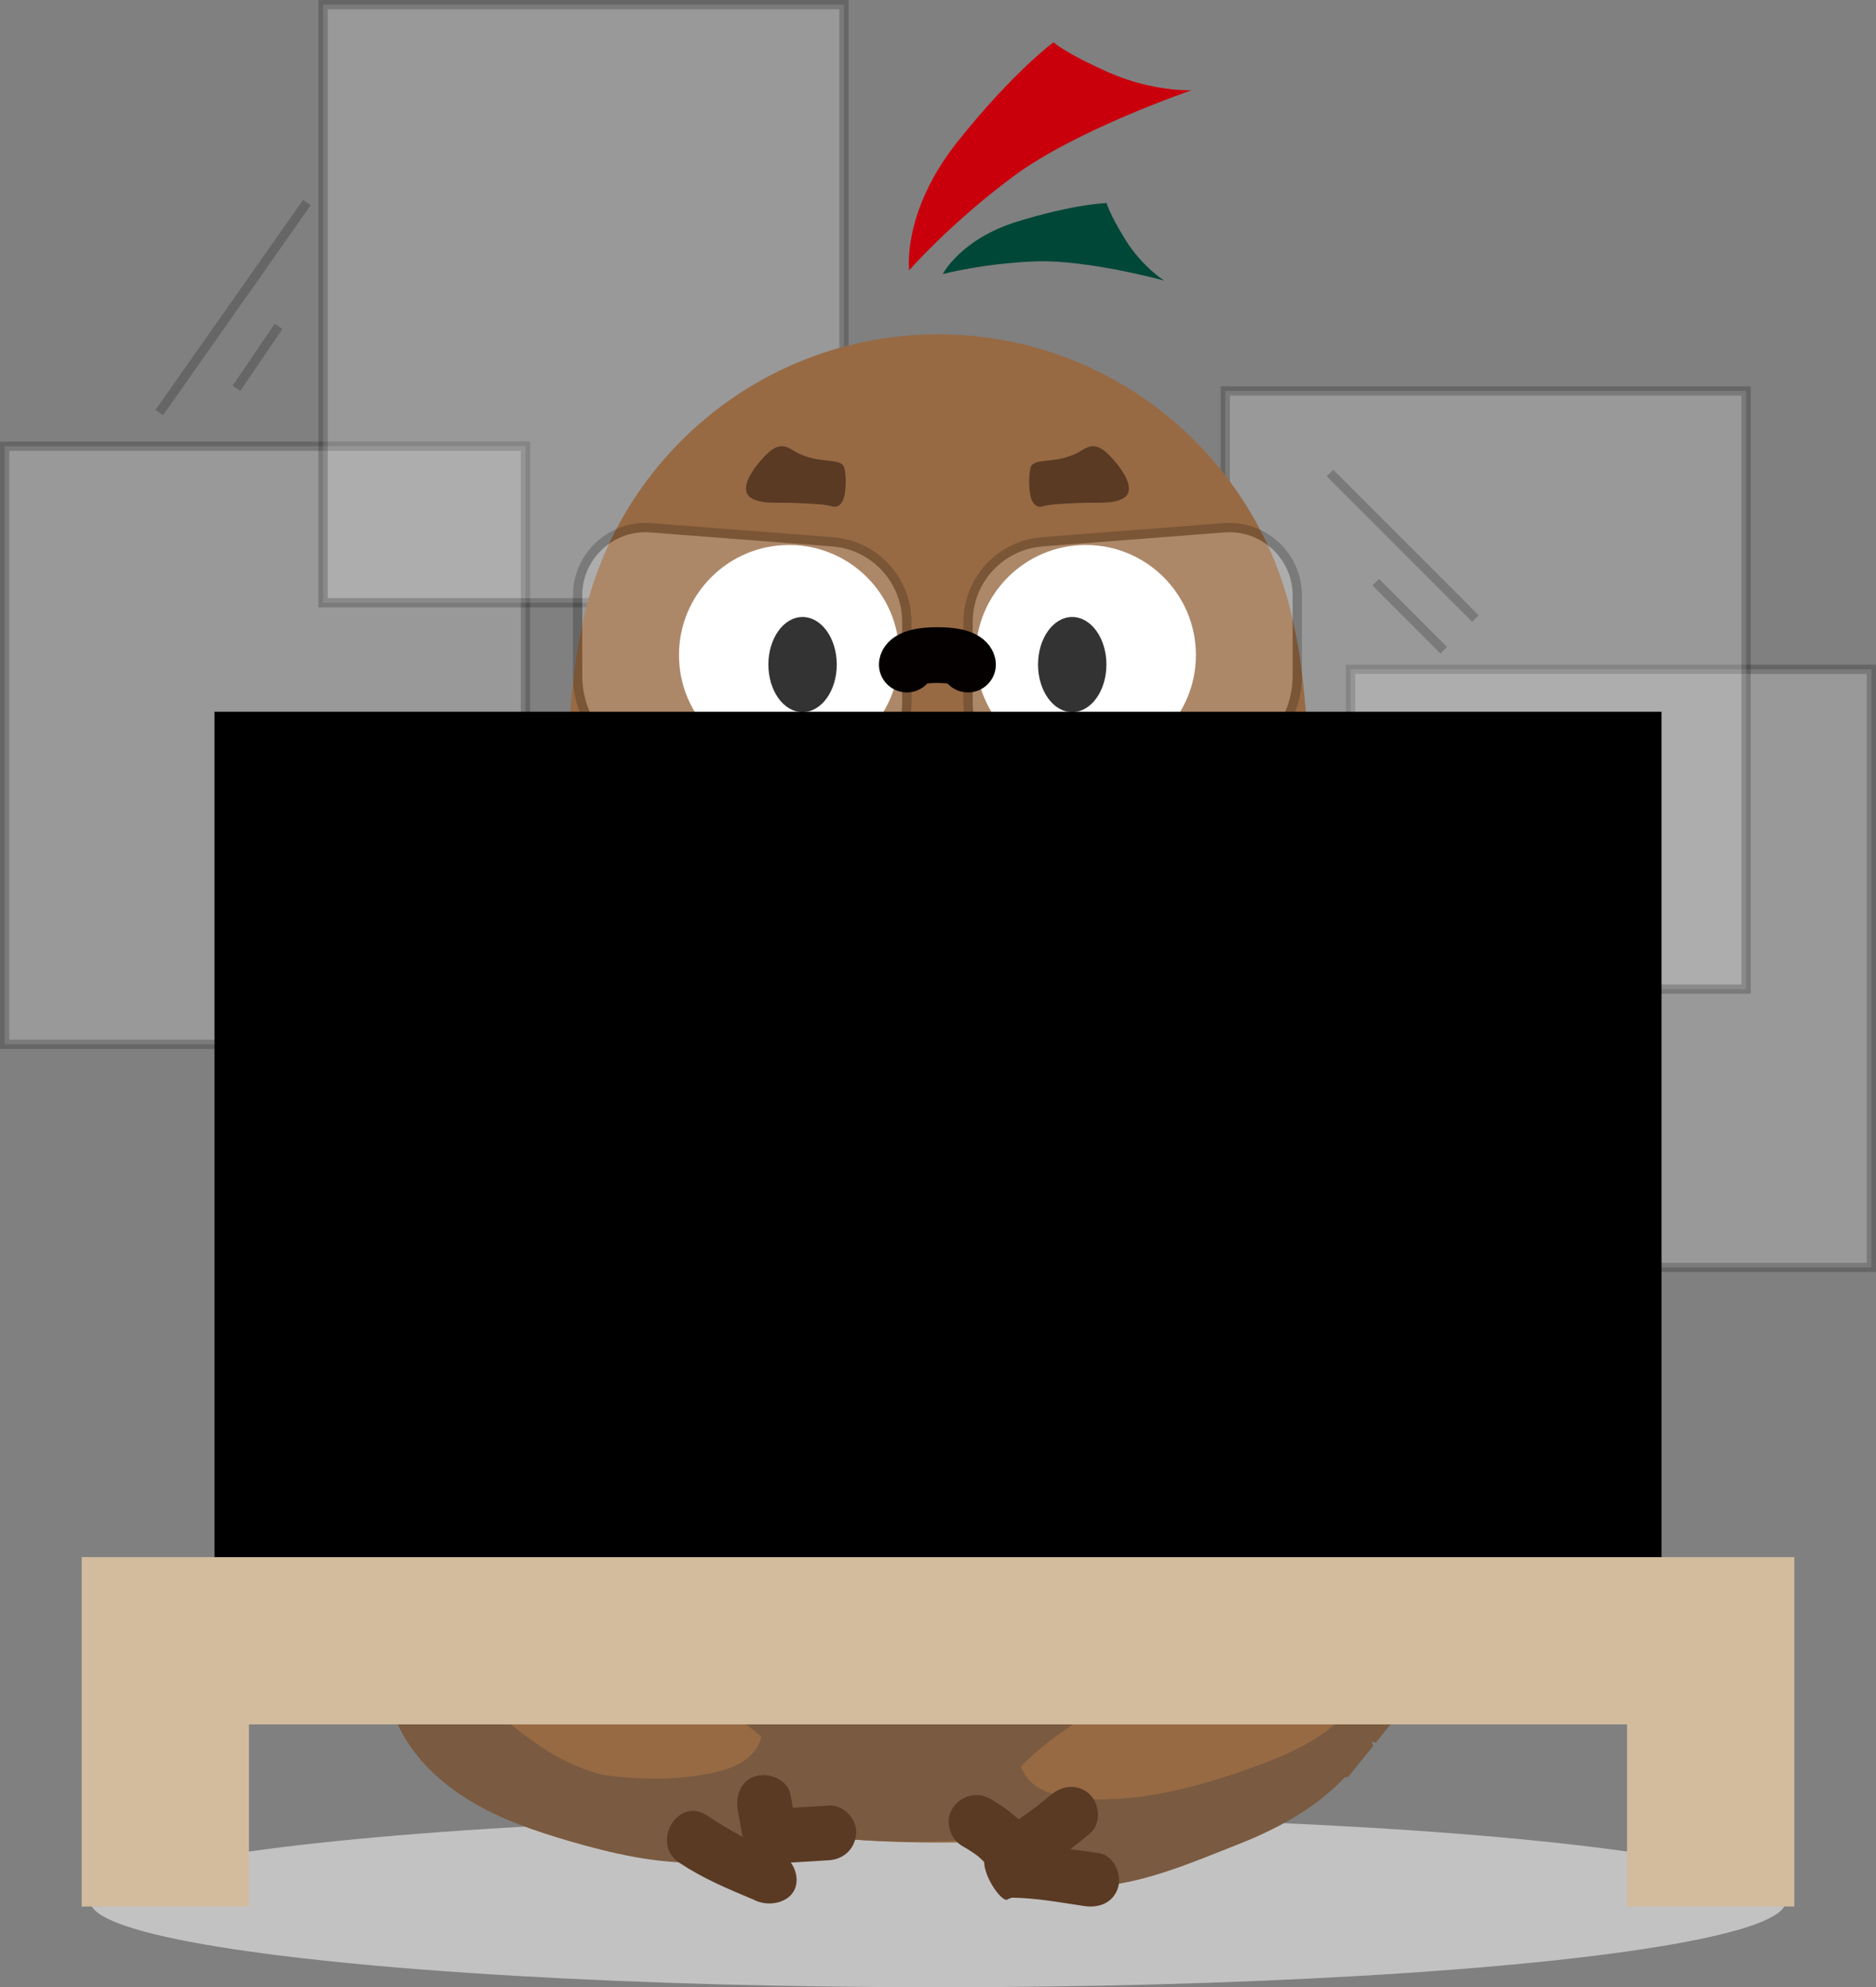
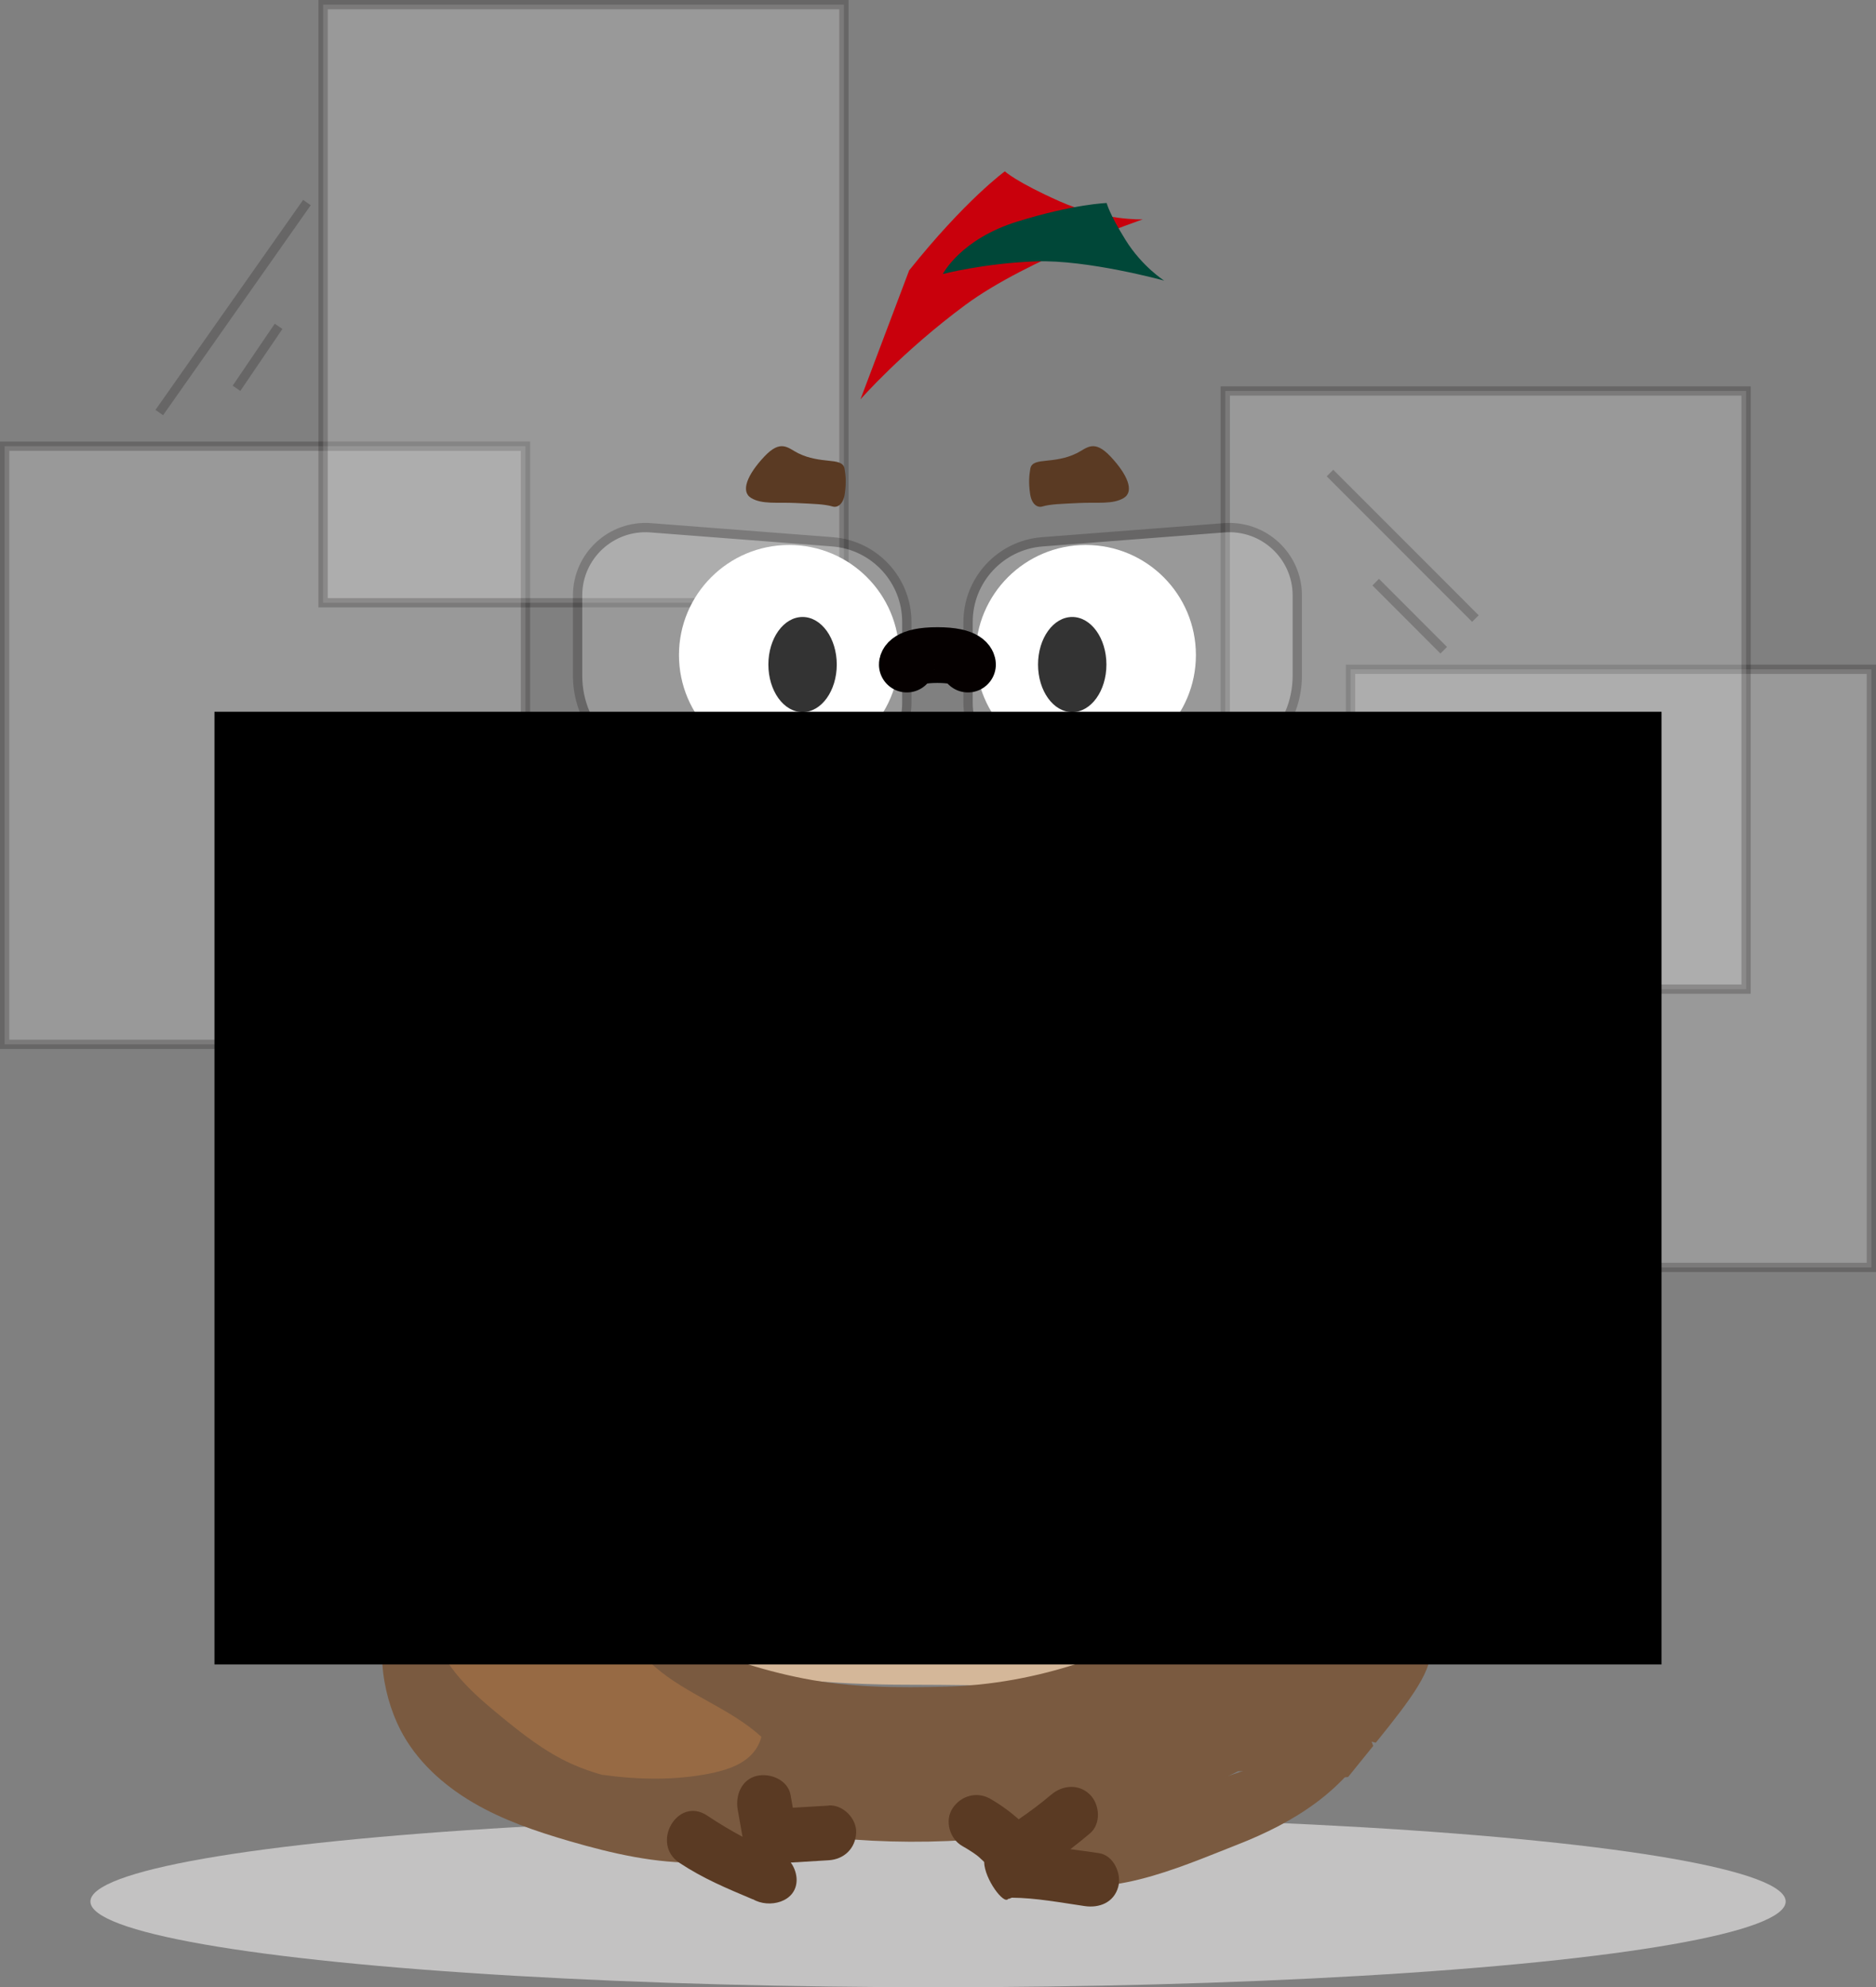
<svg xmlns="http://www.w3.org/2000/svg" id="_圖層_2" data-name="圖層 2" viewBox="0 0 201.89 213.88">
  <rect x="0" y="0" width="201.89" height="213.88" fill="#808080" stroke="none" />
  <defs>
    <style>
      .cls-1 {
        fill: #7a5a40;
      }

      .cls-2 {
        stroke: #050000;
        stroke-linecap: round;
        stroke-width: 6px;
      }

      .cls-2, .cls-3, .cls-4, .cls-5 {
        stroke-miterlimit: 10;
      }

      .cls-2, .cls-4 {
        fill: none;
      }

      .cls-6, .cls-3, .cls-5 {
        fill: #fff;
      }

      .cls-3, .cls-5 {
        stroke: #050001;
      }

      .cls-7 {
        fill: #f5c71d;
      }

      .cls-8, .cls-5 {
        opacity: .2;
      }

      .cls-9 {
        fill: #c3c2c2;
      }

      .cls-10 {
        fill: #004738;
      }

      .cls-4 {
        stroke: #d3bc9e;
        stroke-width: 18px;
      }

      .cls-11 {
        fill: #d4b799;
      }

      .cls-12 {
        fill: #5a3a23;
      }

      .cls-13 {
        fill: #c9000c;
      }

      .cls-14 {
        fill: #976a44;
      }
    </style>
  </defs>
  <g id="_圖層_1-2" data-name="圖層 1">
    <g>
      <g>
        <g>
          <rect class="cls-5" x="145.34" y="72.03" width="56.05" height="64.37" />
          <rect class="cls-5" x="131.86" y="42.08" width="56.05" height="64.37" />
          <line class="cls-5" x1="158.78" y1="66.57" x2="143.13" y2="50.91" />
          <line class="cls-5" x1="155.37" y1="69.98" x2="148.05" y2="62.65" />
        </g>
        <g>
          <rect class="cls-5" x=".5" y="48.02" width="56.05" height="64.37" />
          <rect class="cls-5" x="34.77" y=".5" width="56.05" height="64.37" />
          <line class="cls-5" x1="17.14" y1="44.4" x2="33.03" y2="21.8" />
          <line class="cls-5" x1="25.45" y1="41.79" x2="29.98" y2="35.12" />
        </g>
      </g>
      <ellipse class="cls-9" cx="100.95" cy="204.64" rx="91.22" ry="9.23" />
      <g>
        <g>
-           <path class="cls-14" d="M163.88,144.24c-.47-17.59-12.86-32.34-17.48-42.34-6.38-13.82-5.12-25.5-7.04-34.02,0-.03-.02-.05-.02-.08-3.4-18.11-19.29-31.82-38.39-31.82s-34.99,13.71-38.39,31.81c0,.03-.02.05-.02.08-1.92,8.52-.66,20.2-7.04,34.02-4.62,10-15.81,20.85-17.24,38.39-3.56,43.5,26.44,58.02,62.7,58.02s64.12-9.24,62.93-54.07Z" />
          <path class="cls-11" d="M101.63,132.05c-28.7,0-42.24,4.07-47.58,20.11-5.67,17.02,9.64,29.15,43.75,29.15s81.37,5.21,56.27-29.15c-10.48-14.35-23.74-20.11-52.44-20.11Z" />
          <g>
            <path class="cls-12" d="M81.64,125.85c.25-4.57-.58-5.93-1.73-5.93s-2.07.03-1.53,2.97c.38,2.1.86,4.16.99,6.3.02.38.1.78.33,1.09,1.72,2.25,1.92-3.97,1.95-4.42Z" />
            <path class="cls-12" d="M63.95,120.54c-.44-.53-1.34-.05-1.74.3-.57.5-.98,1.17-1.42,1.78-1.56,2.18-2.6,5-2.9,7.13-.14.95-.27,2.03.05,2.96.33.96,1.62,1.75,2.53.96.97-.84.72-2.59.82-3.72.25-2.82,1.29-5.55,2.62-8.03.25-.47.31-1.06.04-1.38Z" />
-             <path class="cls-12" d="M68.39,124.56c-.24.4-.41.85-.5,1.11-.6,1.75-.82,4.68.87,5.95.72.54,2.08.69,2.51-.29s-.79-1.61-1.11-2.39c-.4-.95-.36-2.06-.13-3.05.15-.67.68-1.83-.29-2.17-.63-.22-1.06.36-1.34.83Z" />
            <path class="cls-12" d="M122.4,125.85c-.25-4.57.58-5.93,1.73-5.93s2.07.03,1.53,2.97c-.38,2.1-.86,4.16-.99,6.3-.02.38-.1.78-.33,1.09-1.72,2.25-1.92-3.97-1.95-4.42Z" />
            <path class="cls-12" d="M140.09,120.54c.44-.53,1.34-.05,1.74.3.57.5.98,1.17,1.42,1.78,1.56,2.18,2.6,5,2.9,7.13.14.95.27,2.03-.05,2.96s-1.62,1.75-2.53.96c-.97-.84-.72-2.59-.82-3.72-.25-2.82-1.29-5.55-2.62-8.03-.25-.47-.31-1.06-.04-1.38Z" />
-             <path class="cls-12" d="M135.66,124.56c.24.4.41.85.5,1.11.6,1.75.82,4.68-.87,5.95-.72.54-2.08.69-2.51-.29s.79-1.61,1.11-2.39c.4-.95.36-2.06.13-3.05-.15-.67-.68-1.83.29-2.17.63-.22,1.06.36,1.34.83Z" />
          </g>
          <g>
            <g>
              <g>
                <g>
                  <circle class="cls-6" cx="84.92" cy="70.5" r="11.85" />
                  <ellipse cx="86.37" cy="71.52" rx="3.68" ry="5.12" />
                </g>
                <path class="cls-12" d="M85.9,48.78c-1.12-.57-1.86-1.55-3.66.37-1.8,1.92-2.57,3.73-1.41,4.44s2.86.45,4.73.54c2.08.1,3.14.12,4.04.38.5.15,1.15-.19,1.32-1.4s.09-1.97-.03-2.67-.87-.77-1.74-.86-2.11-.23-3.24-.8Z" />
              </g>
              <g>
                <g>
                  <circle class="cls-6" cx="116.85" cy="70.5" r="11.85" />
                  <ellipse cx="115.39" cy="71.52" rx="3.68" ry="5.12" />
                </g>
                <path class="cls-12" d="M115.87,48.78c1.12-.57,1.86-1.55,3.66.37,1.8,1.92,2.57,3.73,1.41,4.44s-2.86.45-4.73.54c-2.08.1-3.14.12-4.04.38-.5.15-1.15-.19-1.32-1.4s-.09-1.97.03-2.67.87-.77,1.74-.86c.88-.09,2.11-.23,3.24-.8Z" />
              </g>
            </g>
            <g>
              <path class="cls-7" d="M126.09,94.39c-1.19-2.28-3.61-3.74-5.8-4.84-2.88-1.45-8.13-2.56-12.69-2.83-4.93-.29-5.04-.28-6.72-.28s-1.79-.02-6.72.28c-4.56.27-9.81,1.37-12.69,2.83-2.18,1.1-4.6,2.56-5.8,4.84-.53,1.02-.37,2.11.72,2.67,1.59.82,3.59.5,5.31.52,3.85.05,9.17,1.31,11.15,5.04,1.47,2.76,1.82,6.04,2.59,9.03.73,2.83,1.91,6.78,5.44,6.93,3.53-.15,4.71-4.1,5.44-6.93.77-2.99,1.12-6.27,2.59-9.03,1.98-3.73,7.3-4.99,11.15-5.04,1.72-.02,3.72.3,5.31-.52,1.09-.56,1.26-1.65.72-2.67Z" />
              <g>
                <path class="cls-12" d="M105.56,91.34c-.67.63-1.19,1.58-1.39,2.21-.37,1.16-.24,3.17,1.18,3.54,1.61.42,3.29-.67,2.95-2.38-.12-.61-.34-1.21-.26-1.83.04-.27.13-.53.15-.8.06-.67-.67-1.4-1.34-1.38-.45.01-.89.27-1.28.64Z" />
                <path class="cls-12" d="M96.97,94.06c.14-.77.13-1.56.01-2.01-.23-.9-.91-1.5-1.86-1.36-1.07.17-1.75,1.12-1.69,2.8.03.83.39,2.07,1.23,2.48,1.38.68,2.07-.58,2.31-1.91Z" />
              </g>
            </g>
            <g class="cls-8">
              <path class="cls-3" d="M70.02,56.8l19.58,1.51c4.51.35,7.99,4.11,7.99,8.63v8.71c0,4.08-3.31,7.38-7.38,7.38h-17.74c-5.69,0-10.31-4.61-10.31-10.31v-8.64c0-4.25,3.62-7.6,7.86-7.28Z" />
              <path class="cls-3" d="M131.75,56.8l-19.58,1.51c-4.51.35-7.99,4.11-7.99,8.63v8.71c0,4.08,3.31,7.38,7.38,7.38h17.74c5.69,0,10.31-4.61,10.31-10.31v-8.64c0-4.25-3.62-7.6-7.86-7.28Z" />
            </g>
            <path class="cls-2" d="M97.59,71.52s0-1.02,3.29-1.02,3.29,1.02,3.29,1.02" />
          </g>
          <g>
-             <path class="cls-13" d="M97.84,29.1s-.82-6.3,5.24-13.89c6.06-7.59,10.3-10.66,10.3-10.66,0,0,1.18,1.13,5.9,3.23,4.72,2.1,8.94,1.94,8.94,1.94,0,0-12.3,4.2-19.08,9.2-6.78,5.01-11.3,10.17-11.3,10.17Z" />
+             <path class="cls-13" d="M97.84,29.1c6.06-7.59,10.3-10.66,10.3-10.66,0,0,1.18,1.13,5.9,3.23,4.72,2.1,8.94,1.94,8.94,1.94,0,0-12.3,4.2-19.08,9.2-6.78,5.01-11.3,10.17-11.3,10.17Z" />
            <path class="cls-10" d="M101.47,29.48s1.9-3.75,8.03-5.64c6.14-1.9,9.6-1.99,9.6-1.99,0,0,.22,1.06,2.02,3.96,1.8,2.9,4.17,4.39,4.17,4.39,0,0-8.29-2.28-13.86-2.07s-9.96,1.36-9.96,1.36Z" />
          </g>
        </g>
        <path class="cls-1" d="M153.79,177.27c-2.93-9-15.83-11.09-24.3-5-7.86,5.64-18.04,9.01-27.7,9.25-5.1.13-10.23.11-15.25-.87-4.83-.94-9.55-2.52-13.95-4.71-2.15-1.07-4.24-2.28-6.19-3.68-8.48-6.09-21.38-4.01-24.3,5-.69,2.13,1.95,5.62,5.73,10.29.18-.04.34-.08.47-.11-.07.12-.13.28-.19.46.86,1.06,1.76,2.17,2.7,3.34,1.1.13,2.59.04,4.62-.42,1.2-.27,2.72-.33,5.26-.26.6.02,1.25.04,1.97.07.86.03,2.28,1.1,3.1,1.45,1.11.48,2.23.92,3.37,1.33,2.33.85,4.72,1.56,7.13,2.16,5.11,1.26,10.33,2.01,15.57,2.4,10.76.8,21.96-.4,32.26-3.65,3.14-.99,6.21-2.2,9.14-3.69.72-.03,1.37-.05,1.97-.07,2.54-.07,4.06-.01,5.26.26,2.03.46,3.52.56,4.62.42.94-1.17,1.85-2.28,2.7-3.34-.05-.18-.12-.34-.19-.46.13.03.29.07.47.11,3.78-4.67,6.42-8.16,5.73-10.29Z" />
        <g>
          <g>
            <path class="cls-1" d="M82.06,187.09c-1.04,1.68-2.76,2.89-4.62,3.56s-3.88.82-5.86.71c-4.72-.26-9.26-1.99-13.44-4.19-3.51-1.84-6.91-4.1-9.27-7.28-1.12-1.51-2.01-3.27-2.17-5.15s.5-3.89,1.99-5.05c1.45-1.12,3.4-1.29,5.23-1.28-3.95.14-8.67-.03-11.18,3.67-2.66,3.91-1.69,10.09.33,14.05,1.71,3.34,4.59,5.96,7.83,7.86,3.23,1.9,6.81,3.11,10.41,4.16,4.58,1.33,9.3,2.43,14.07,2.3,1.86-.05,3.74-.29,5.43-1.06s3.19-2.1,3.83-3.84c1.08-2.91-.42-6.21-2.57-8.45Z" />
            <path class="cls-14" d="M76.46,190.85c1.52-.31,3.08-.78,4.22-1.83.61-.56,1.06-1.31,1.26-2.1-.02-.01-.03-.03-.05-.05-3.4-3.06-7.93-4.48-11.37-7.45-3.24-2.8-5.15-6.7-9.02-8.81-2.26-1.23-4.8-1.97-7.38-2.25-1.74.1-3.52.07-4.99.94-1.87,1.11-2.72,3.49-2.46,5.65.26,2.16,1.45,4.1,2.88,5.73,1.29,1.47,2.78,2.74,4.29,3.98,2.38,1.96,4.83,3.88,7.63,5.15,1.06.48,2.17.87,3.29,1.19,3.91.54,7.85.63,11.71-.15Z" />
          </g>
          <g>
-             <path class="cls-14" d="M145.51,183.62c-2.63,3.41-6.8,5.21-10.86,6.66-6.08,2.17-12.51,3.88-18.94,3.24-1.55-.15-3.14-.47-4.38-1.4-.66-.49-1.19-1.2-1.47-1.97.01-.02.03-.03.04-.05,3.07-3.38,7.44-5.25,10.57-8.55,2.95-3.11,4.45-7.18,8.09-9.67,3.43-2.35,7.74-3.49,11.88-3.47,4.82.02,8.09,2.8,8.86,7.41-.22.72-.51,1.44-.8,2.13-.83,1.98-1.68,3.98-2.98,5.67Z" />
            <path class="cls-1" d="M109.86,190.15c.28.77.81,1.48,1.47,1.97,1.25.93,2.84,1.24,4.38,1.4,6.43.64,12.86-1.07,18.94-3.24,4.06-1.45,8.23-3.25,10.86-6.66,1.31-1.7,2.15-3.7,2.98-5.67.29-.69.58-1.4.8-2.13.03.21.07.41.1.63.38,3.31.18,7.34-1.42,10.33-3.19,5.95-8.71,9.36-14.83,11.75-6.5,2.55-14.36,6.15-21.36,3.69-5.7-2-5.4-8.17-1.92-12.07Z" />
          </g>
          <path class="cls-12" d="M118.29,199.44c-1.03-.15-2.06-.3-3.1-.43.71-.55,1.42-1.11,2.11-1.7,1.22-1.03,1.06-3.12,0-4.17-1.19-1.19-2.96-1.03-4.17,0-1.13.96-2.28,1.82-3.5,2.65-.95-.84-1.99-1.59-3.09-2.22-1.44-.81-3.16-.3-4.04,1.06-.86,1.33-.29,3.28,1.06,4.04.41.23.81.48,1.2.74.03.02.28.21.39.28.08.07.22.18.24.2.18.16.35.33.52.49.04,1.86,2.15,4.66,2.59,3.97.03.03.19-.03.39-.12,2.59.02,5.28.53,7.82.9,1.59.24,3.16-.37,3.63-2.06.39-1.4-.49-3.4-2.06-3.63Z" />
          <path class="cls-12" d="M89.17,194.32c-1.28.08-2.57.16-3.85.23-.08-.46-.16-.91-.24-1.37-.29-1.63-2.19-2.39-3.63-2.06-1.65.38-2.33,2.11-2.06,3.63.17.98.34,1.96.52,2.93-1.3-.7-2.57-1.46-3.81-2.29-3.18-2.11-6.13,3.01-2.98,5.09,2.59,1.71,5.04,2.72,7.9,3.93,0,0,0-.01,0-.02,1.72,1.03,4.71.34,4.71-2.08,0-.6-.22-1.32-.63-1.86,1.36-.08,2.73-.16,4.09-.25,1.65-.1,2.87-1.27,2.95-2.95.07-1.53-1.41-3.04-2.95-2.95Z" />
        </g>
      </g>
      <rect x="23.08" y="76.6" width="155.73" height="102.53" />
-       <polyline class="cls-4" points="17.79 205.18 17.79 176.58 184.1 176.58 184.1 205.18" />
    </g>
  </g>
</svg>